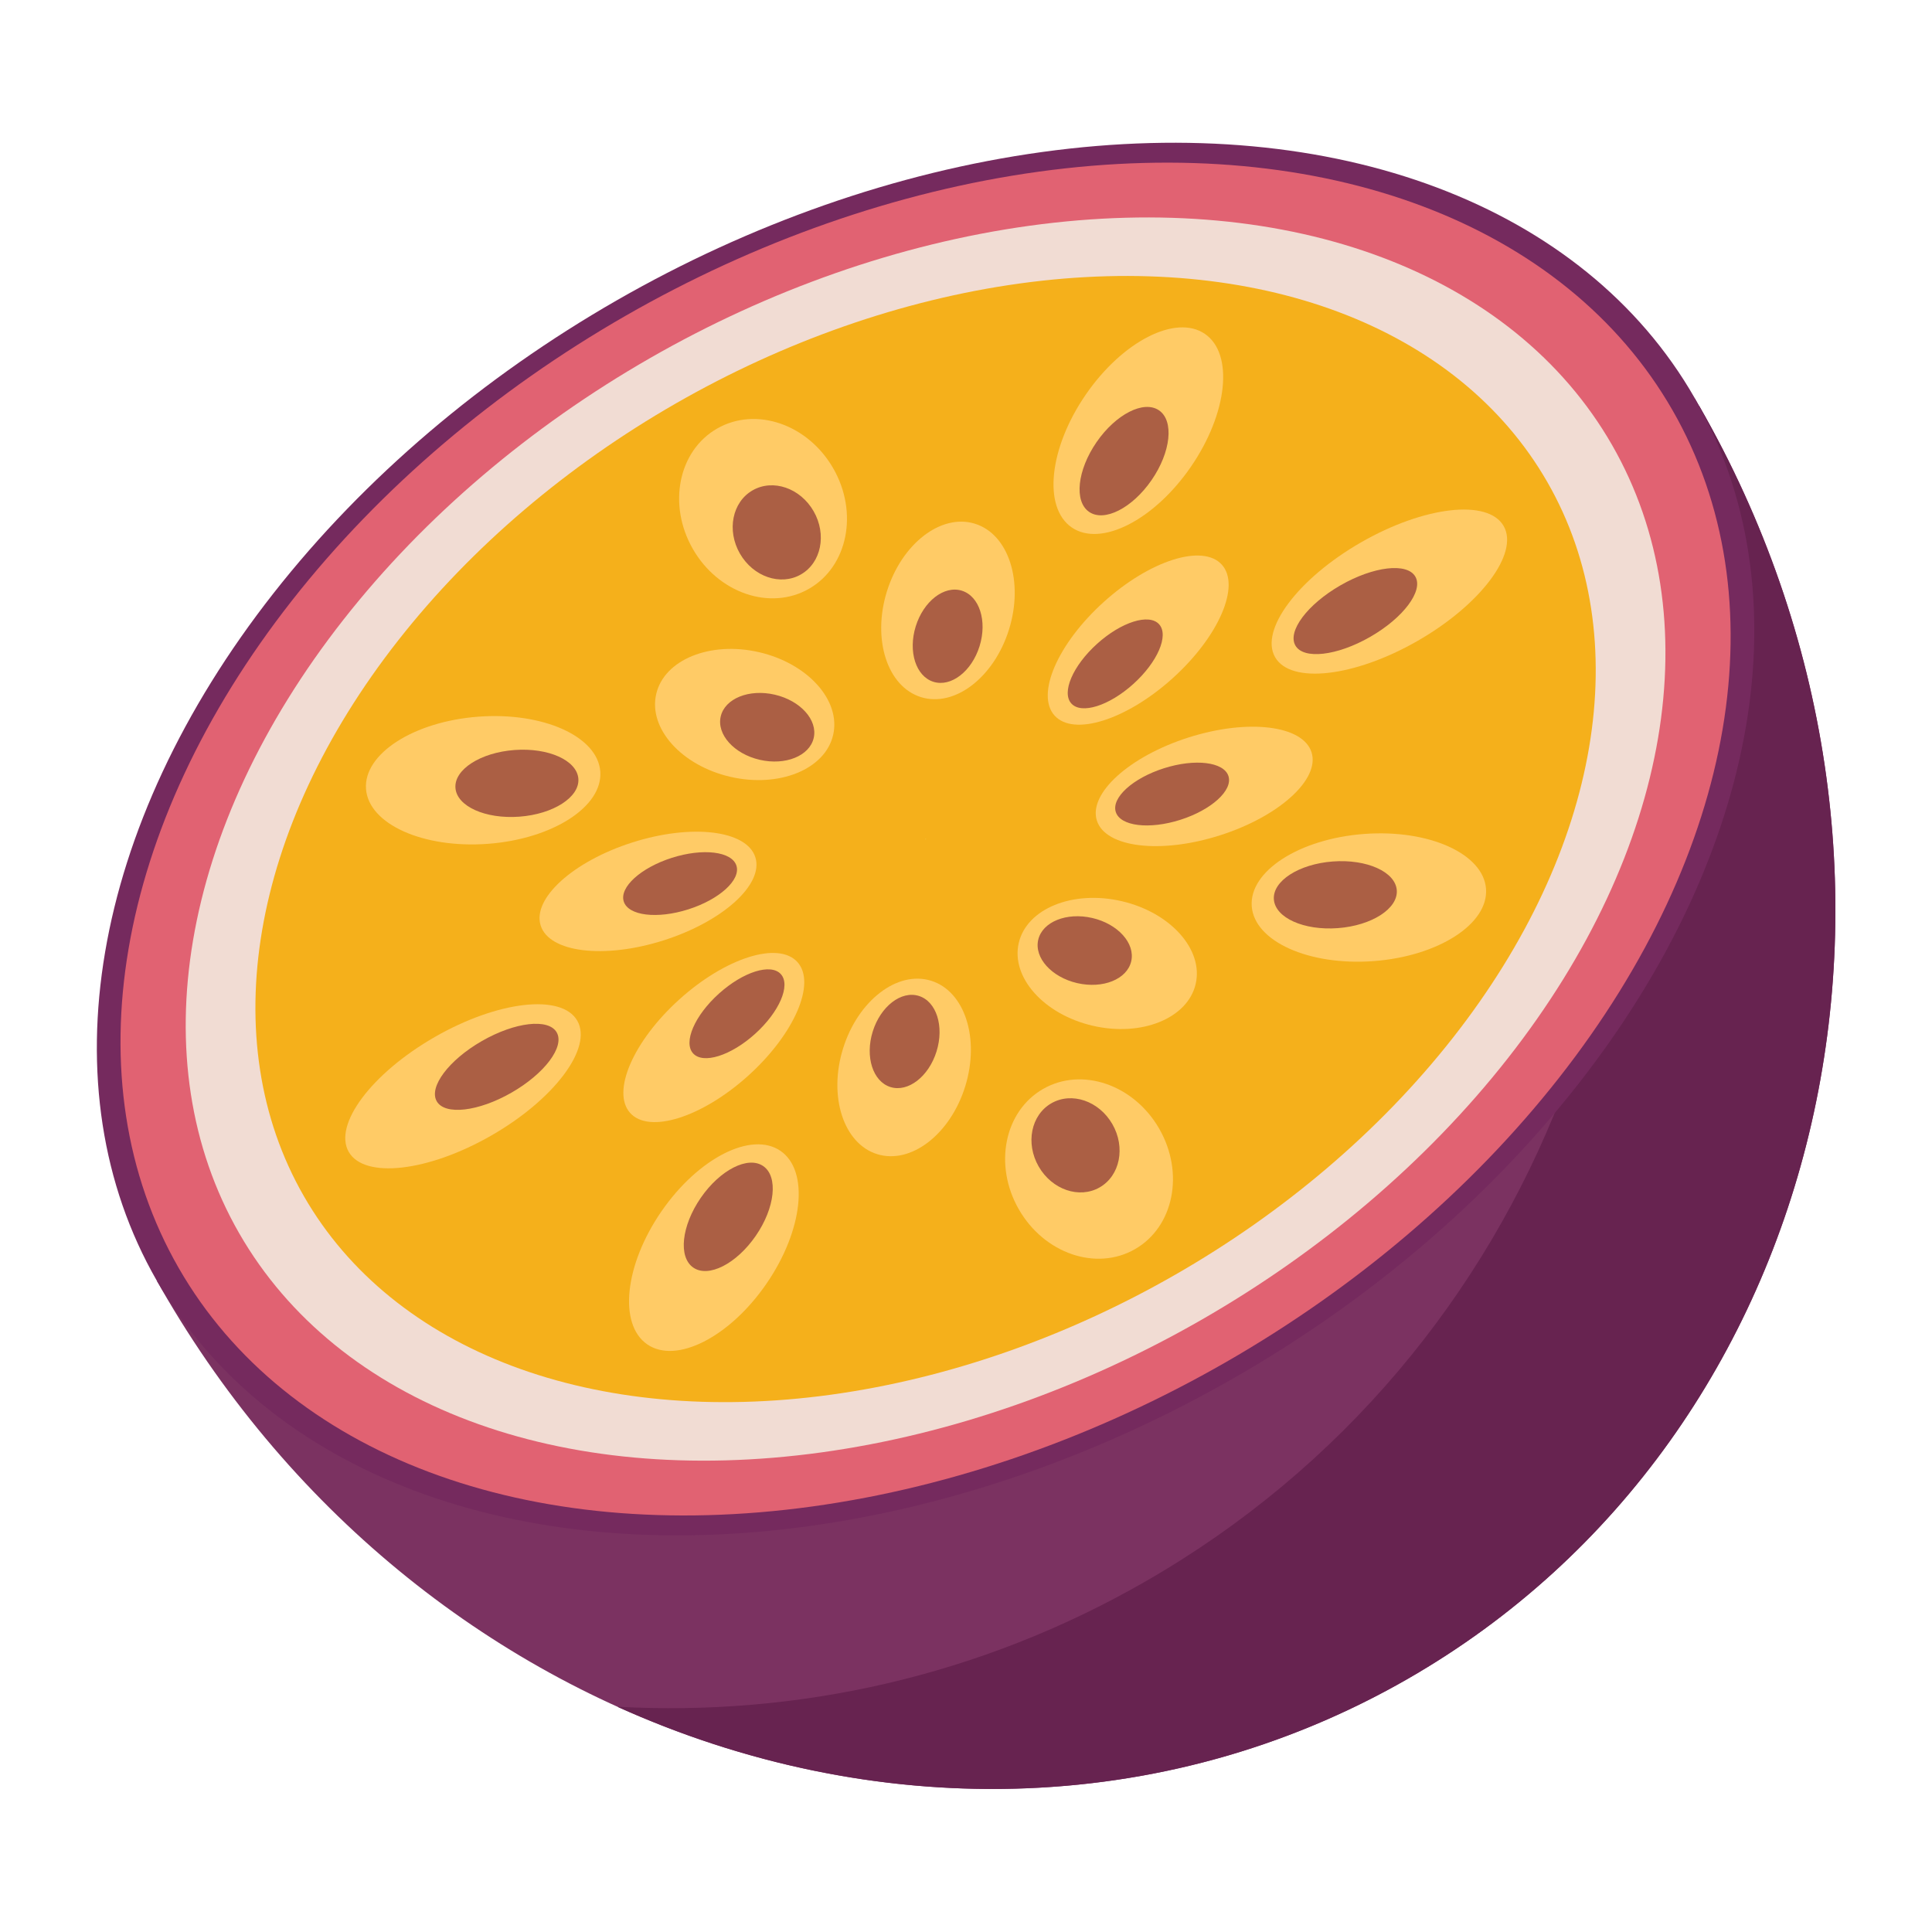
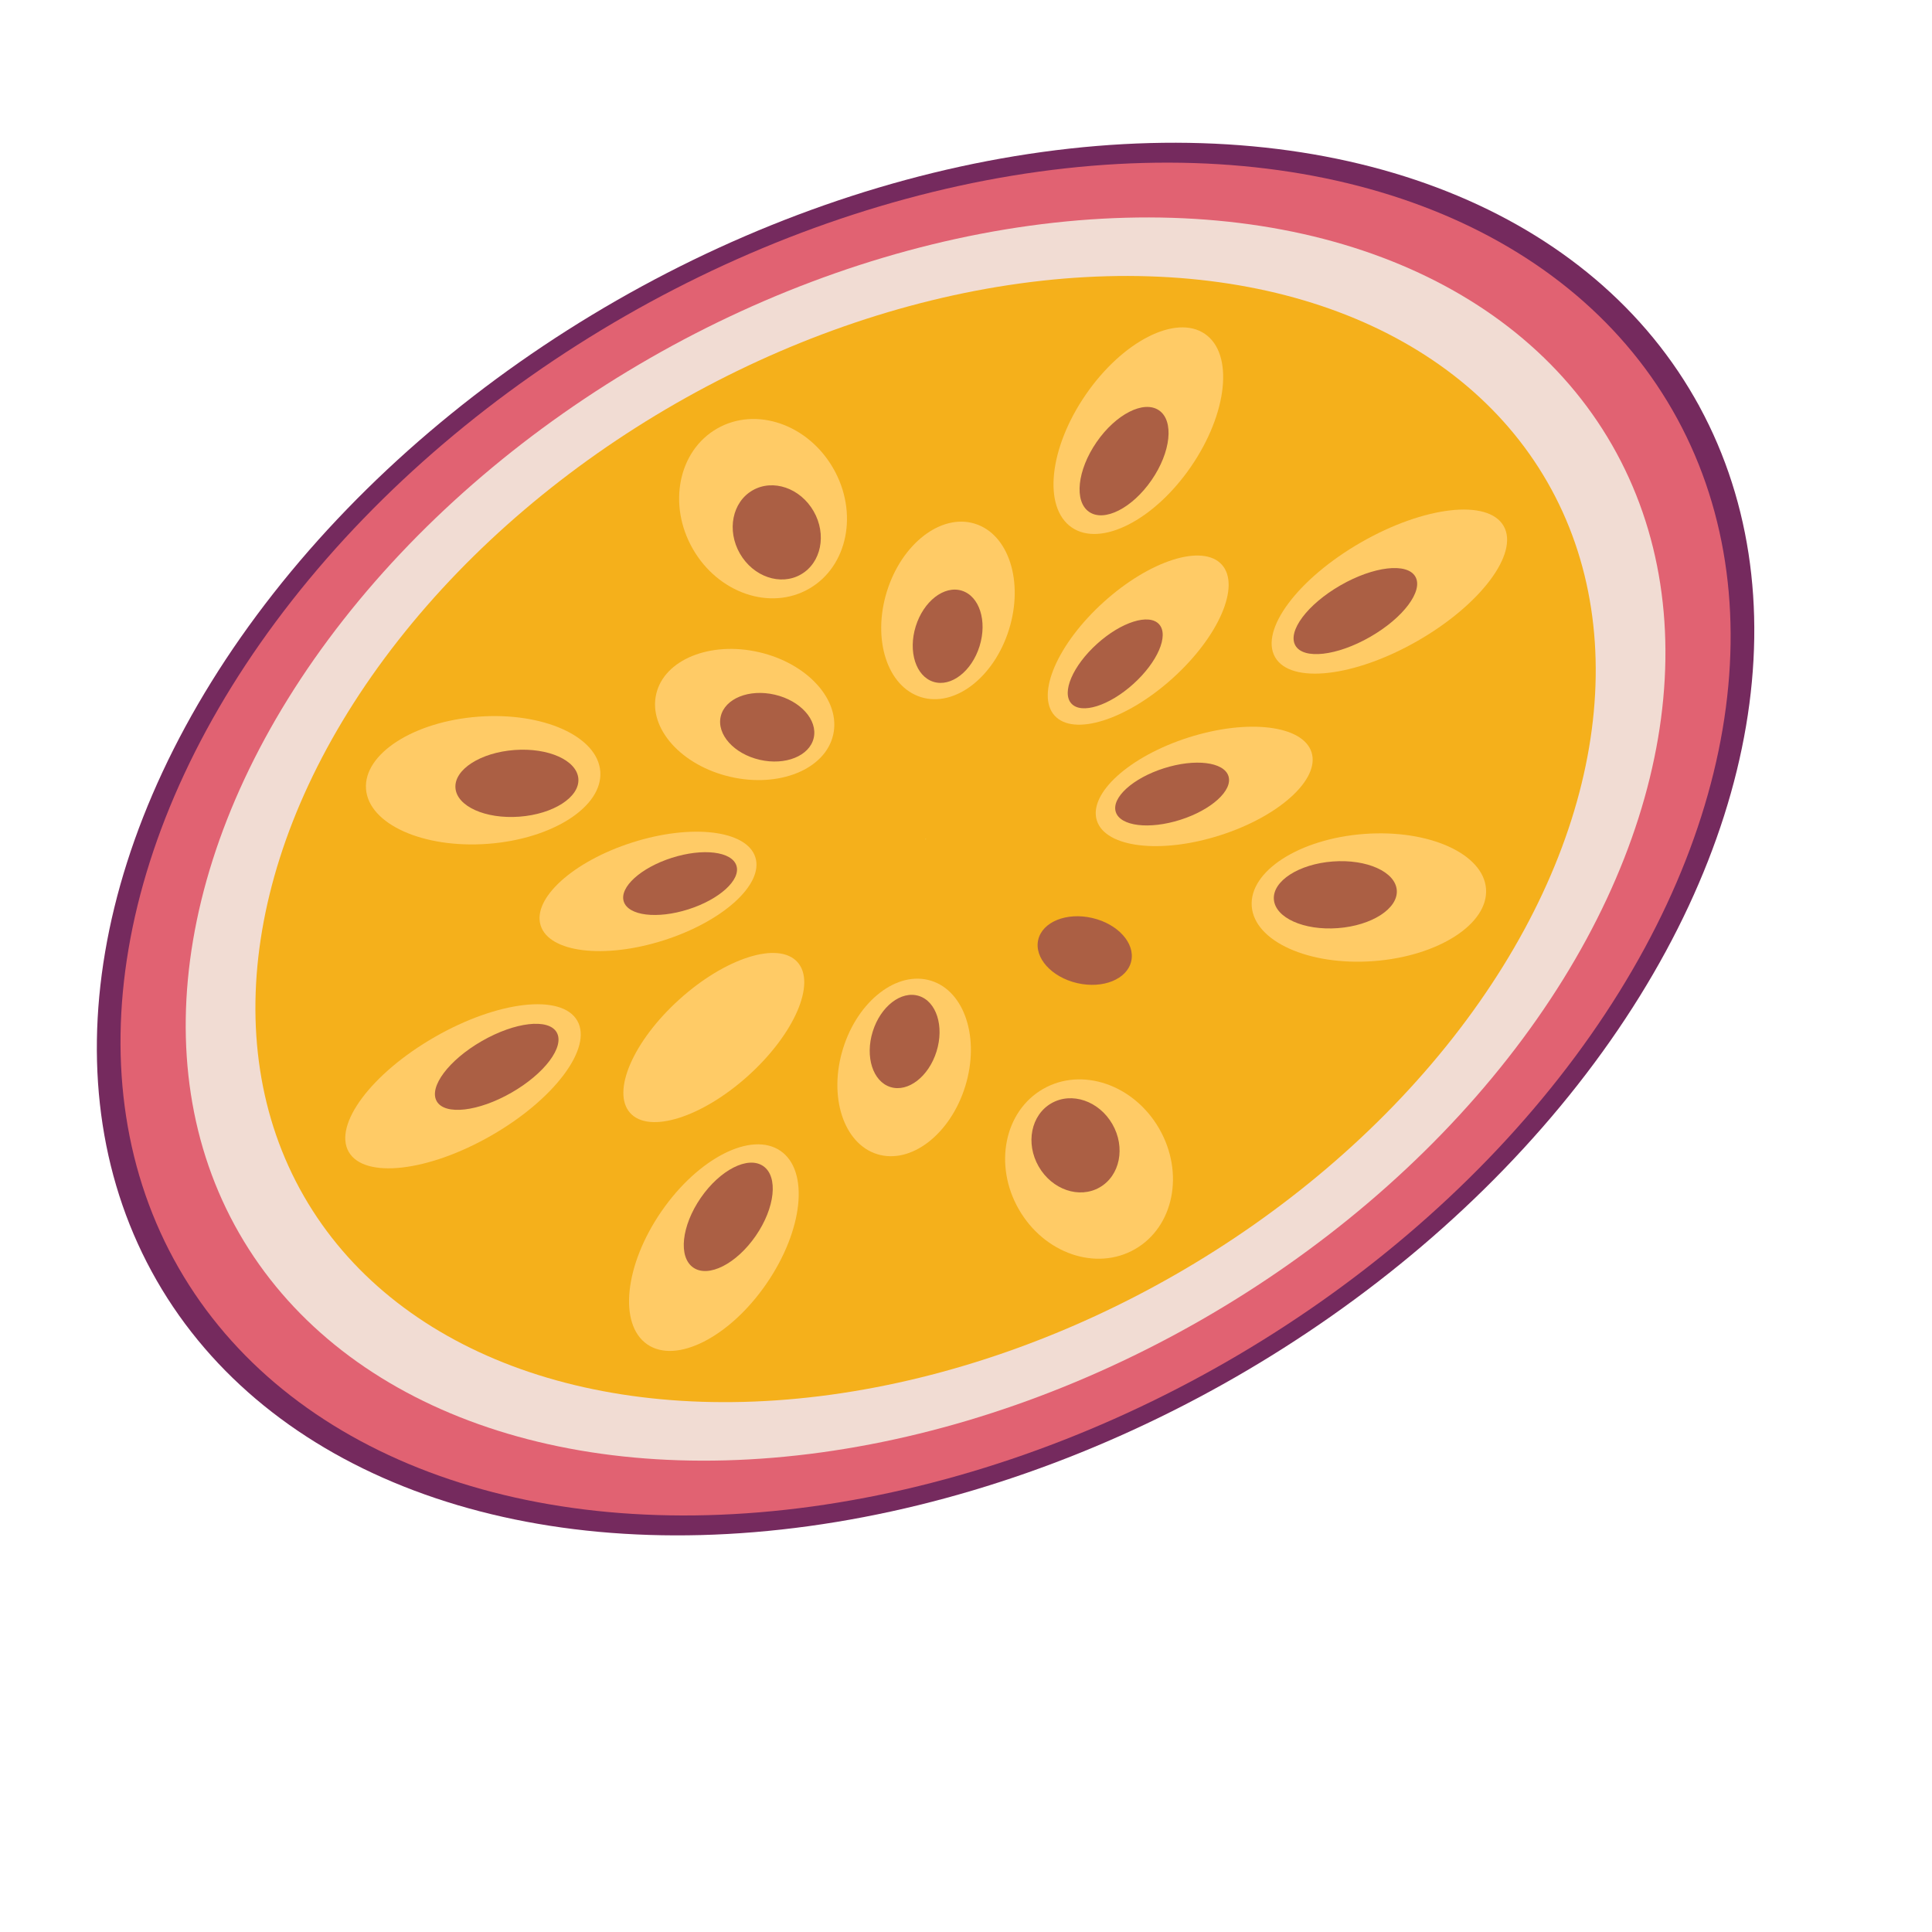
<svg xmlns="http://www.w3.org/2000/svg" id="Layer_1" data-name="Layer 1" viewBox="0 0 100 100">
  <defs>
    <style>
      .cls-1 {
        fill: #7b3261;
      }

      .cls-1, .cls-2, .cls-3, .cls-4, .cls-5, .cls-6, .cls-7, .cls-8, .cls-9 {
        stroke-width: 0px;
      }

      .cls-2 {
        fill: #e16272;
      }

      .cls-3 {
        fill: #ab5f44;
      }

      .cls-4 {
        fill: #752a5e;
      }

      .cls-5 {
        fill: #672350;
      }

      .cls-6 {
        fill: #ffcb66;
      }

      .cls-7 {
        fill: #f1dcd3;
      }

      .cls-8 {
        fill: #f6bb34;
      }

      .cls-9 {
        fill: #f5b01b;
      }
    </style>
  </defs>
  <g>
-     <path class="cls-1" d="m87.95,21.01c13.64,23.77,6.89,53.27-15.09,65.89-21.98,12.62-50.86,3.57-64.51-20.2-.07-.13-.14-.25-.22-.38L87.73,20.64c.07.13.15.25.22.38Z" />
-     <path class="cls-5" d="m87.95,21.01c13.64,23.77,6.89,53.27-15.09,65.89-12.75,7.32-27.83,7.35-40.91,1.44,9.28.51,18.75-1.55,27.33-6.48,20.42-11.72,29.34-35.92,23.04-58.12l5.4-3.1c.07.13.15.25.22.38Z" />
+     <path class="cls-1" d="m87.95,21.01L87.73,20.64c.07.13.15.25.22.38Z" />
  </g>
  <g>
    <ellipse class="cls-4" cx="47.91" cy="43.44" rx="45.89" ry="32.14" transform="translate(-15.27 29.61) rotate(-29.86)" />
    <ellipse class="cls-2" cx="47.91" cy="43.44" rx="44.58" ry="31.22" transform="translate(-15.27 29.61) rotate(-29.86)" />
    <ellipse class="cls-7" cx="47.91" cy="43.44" rx="40.97" ry="28.69" transform="translate(-15.27 29.61) rotate(-29.86)" />
    <ellipse class="cls-9" cx="47.91" cy="43.44" rx="37.11" ry="25.99" transform="translate(-15.27 29.61) rotate(-29.86)" />
    <ellipse class="cls-8" cx="47.91" cy="43.44" rx=".03" ry=".02" transform="translate(-15.27 29.61) rotate(-29.86)" />
    <g>
      <ellipse class="cls-6" cx="39.5" cy="26.33" rx="4.19" ry="4.78" transform="translate(-7.87 23.16) rotate(-29.86)" />
      <ellipse class="cls-3" cx="40.2" cy="27.56" rx="2.2" ry="2.51" transform="translate(-8.38 23.67) rotate(-29.86)" />
    </g>
    <g>
      <ellipse class="cls-6" cx="49.07" cy="31.6" rx="4.7" ry="3.31" transform="translate(4.33 69.08) rotate(-72.74)" />
      <ellipse class="cls-3" cx="49.05" cy="32.94" rx="2.47" ry="1.73" transform="translate(3.04 70) rotate(-72.74)" />
    </g>
    <g>
      <ellipse class="cls-6" cx="58.92" cy="33.14" rx="5.83" ry="2.66" transform="translate(-7.03 48.01) rotate(-42.07)" />
      <ellipse class="cls-3" cx="57.73" cy="34.37" rx="3.06" ry="1.4" transform="translate(-8.16 47.53) rotate(-42.07)" />
    </g>
    <g>
      <ellipse class="cls-6" cx="62.33" cy="40.71" rx="5.83" ry="2.66" transform="translate(-9.41 20.81) rotate(-17.65)" />
      <ellipse class="cls-3" cx="60.67" cy="41.11" rx="3.06" ry="1.4" transform="translate(-9.61 20.32) rotate(-17.65)" />
    </g>
    <g>
-       <ellipse class="cls-6" cx="57.31" cy="49.87" rx="3.31" ry="4.7" transform="translate(-4.19 94.47) rotate(-76.98)" />
      <ellipse class="cls-3" cx="56.15" cy="49.21" rx="1.73" ry="2.47" transform="translate(-4.45 92.82) rotate(-76.98)" />
    </g>
    <g>
      <ellipse class="cls-6" cx="46.8" cy="55.25" rx="4.7" ry="3.31" transform="translate(-19.85 83.55) rotate(-72.74)" />
      <ellipse class="cls-3" cx="46.82" cy="53.92" rx="2.47" ry="1.73" transform="translate(-18.56 82.62) rotate(-72.74)" />
    </g>
    <g>
      <ellipse class="cls-6" cx="36.95" cy="53.71" rx="5.83" ry="2.66" transform="translate(-26.47 38.59) rotate(-42.07)" />
-       <ellipse class="cls-3" cx="38.14" cy="52.48" rx="3.06" ry="1.4" transform="translate(-25.33 39.07) rotate(-42.07)" />
    </g>
    <g>
      <ellipse class="cls-6" cx="33.54" cy="46.14" rx="5.83" ry="2.66" transform="translate(-12.41 12.34) rotate(-17.65)" />
      <ellipse class="cls-3" cx="35.2" cy="45.74" rx="3.06" ry="1.4" transform="translate(-12.21 12.82) rotate(-17.65)" />
    </g>
    <g>
      <ellipse class="cls-6" cx="38.55" cy="36.98" rx="3.31" ry="4.7" transform="translate(-6.17 66.21) rotate(-76.98)" />
      <ellipse class="cls-3" cx="39.72" cy="37.64" rx="1.73" ry="2.47" transform="translate(-5.91 67.86) rotate(-76.98)" />
    </g>
    <g>
      <ellipse class="cls-6" cx="58.92" cy="22.29" rx="6.08" ry="3.3" transform="translate(7.14 58.17) rotate(-55.44)" />
      <ellipse class="cls-3" cx="58.18" cy="23.87" rx="3.19" ry="1.73" transform="translate(5.52 58.24) rotate(-55.44)" />
    </g>
    <g>
      <ellipse class="cls-6" cx="71.91" cy="30.63" rx="6.82" ry="2.94" transform="translate(-5.7 39.86) rotate(-29.86)" />
      <ellipse class="cls-3" cx="70.16" cy="31.63" rx="3.58" ry="1.54" transform="translate(-6.44 39.13) rotate(-29.86)" />
    </g>
    <g>
      <ellipse class="cls-6" cx="70.85" cy="46.46" rx="6.08" ry="3.3" transform="translate(-3.26 5.4) rotate(-4.27)" />
      <ellipse class="cls-3" cx="69.12" cy="46.31" rx="3.19" ry="1.73" transform="translate(-3.26 5.28) rotate(-4.27)" />
    </g>
    <g>
      <ellipse class="cls-6" cx="56.37" cy="60.52" rx="4.19" ry="4.78" transform="translate(-22.65 36.09) rotate(-29.86)" />
      <ellipse class="cls-3" cx="55.67" cy="59.29" rx="2.2" ry="2.51" transform="translate(-22.13 35.58) rotate(-29.86)" />
    </g>
    <g>
      <ellipse class="cls-6" cx="36.94" cy="64.57" rx="6.08" ry="3.3" transform="translate(-37.18 58.37) rotate(-55.44)" />
      <ellipse class="cls-3" cx="37.69" cy="62.99" rx="3.19" ry="1.73" transform="translate(-35.56 58.29) rotate(-55.44)" />
    </g>
    <g>
      <ellipse class="cls-6" cx="23.96" cy="56.23" rx="6.82" ry="2.94" transform="translate(-24.81 19.39) rotate(-29.86)" />
      <ellipse class="cls-3" cx="25.71" cy="55.22" rx="3.58" ry="1.54" transform="translate(-24.08 20.13) rotate(-29.86)" />
    </g>
    <g>
      <ellipse class="cls-6" cx="25.01" cy="40.39" rx="6.08" ry="3.3" transform="translate(-2.94 1.97) rotate(-4.27)" />
      <ellipse class="cls-3" cx="26.75" cy="40.55" rx="3.19" ry="1.73" transform="translate(-2.94 2.1) rotate(-4.27)" />
    </g>
  </g>
</svg>